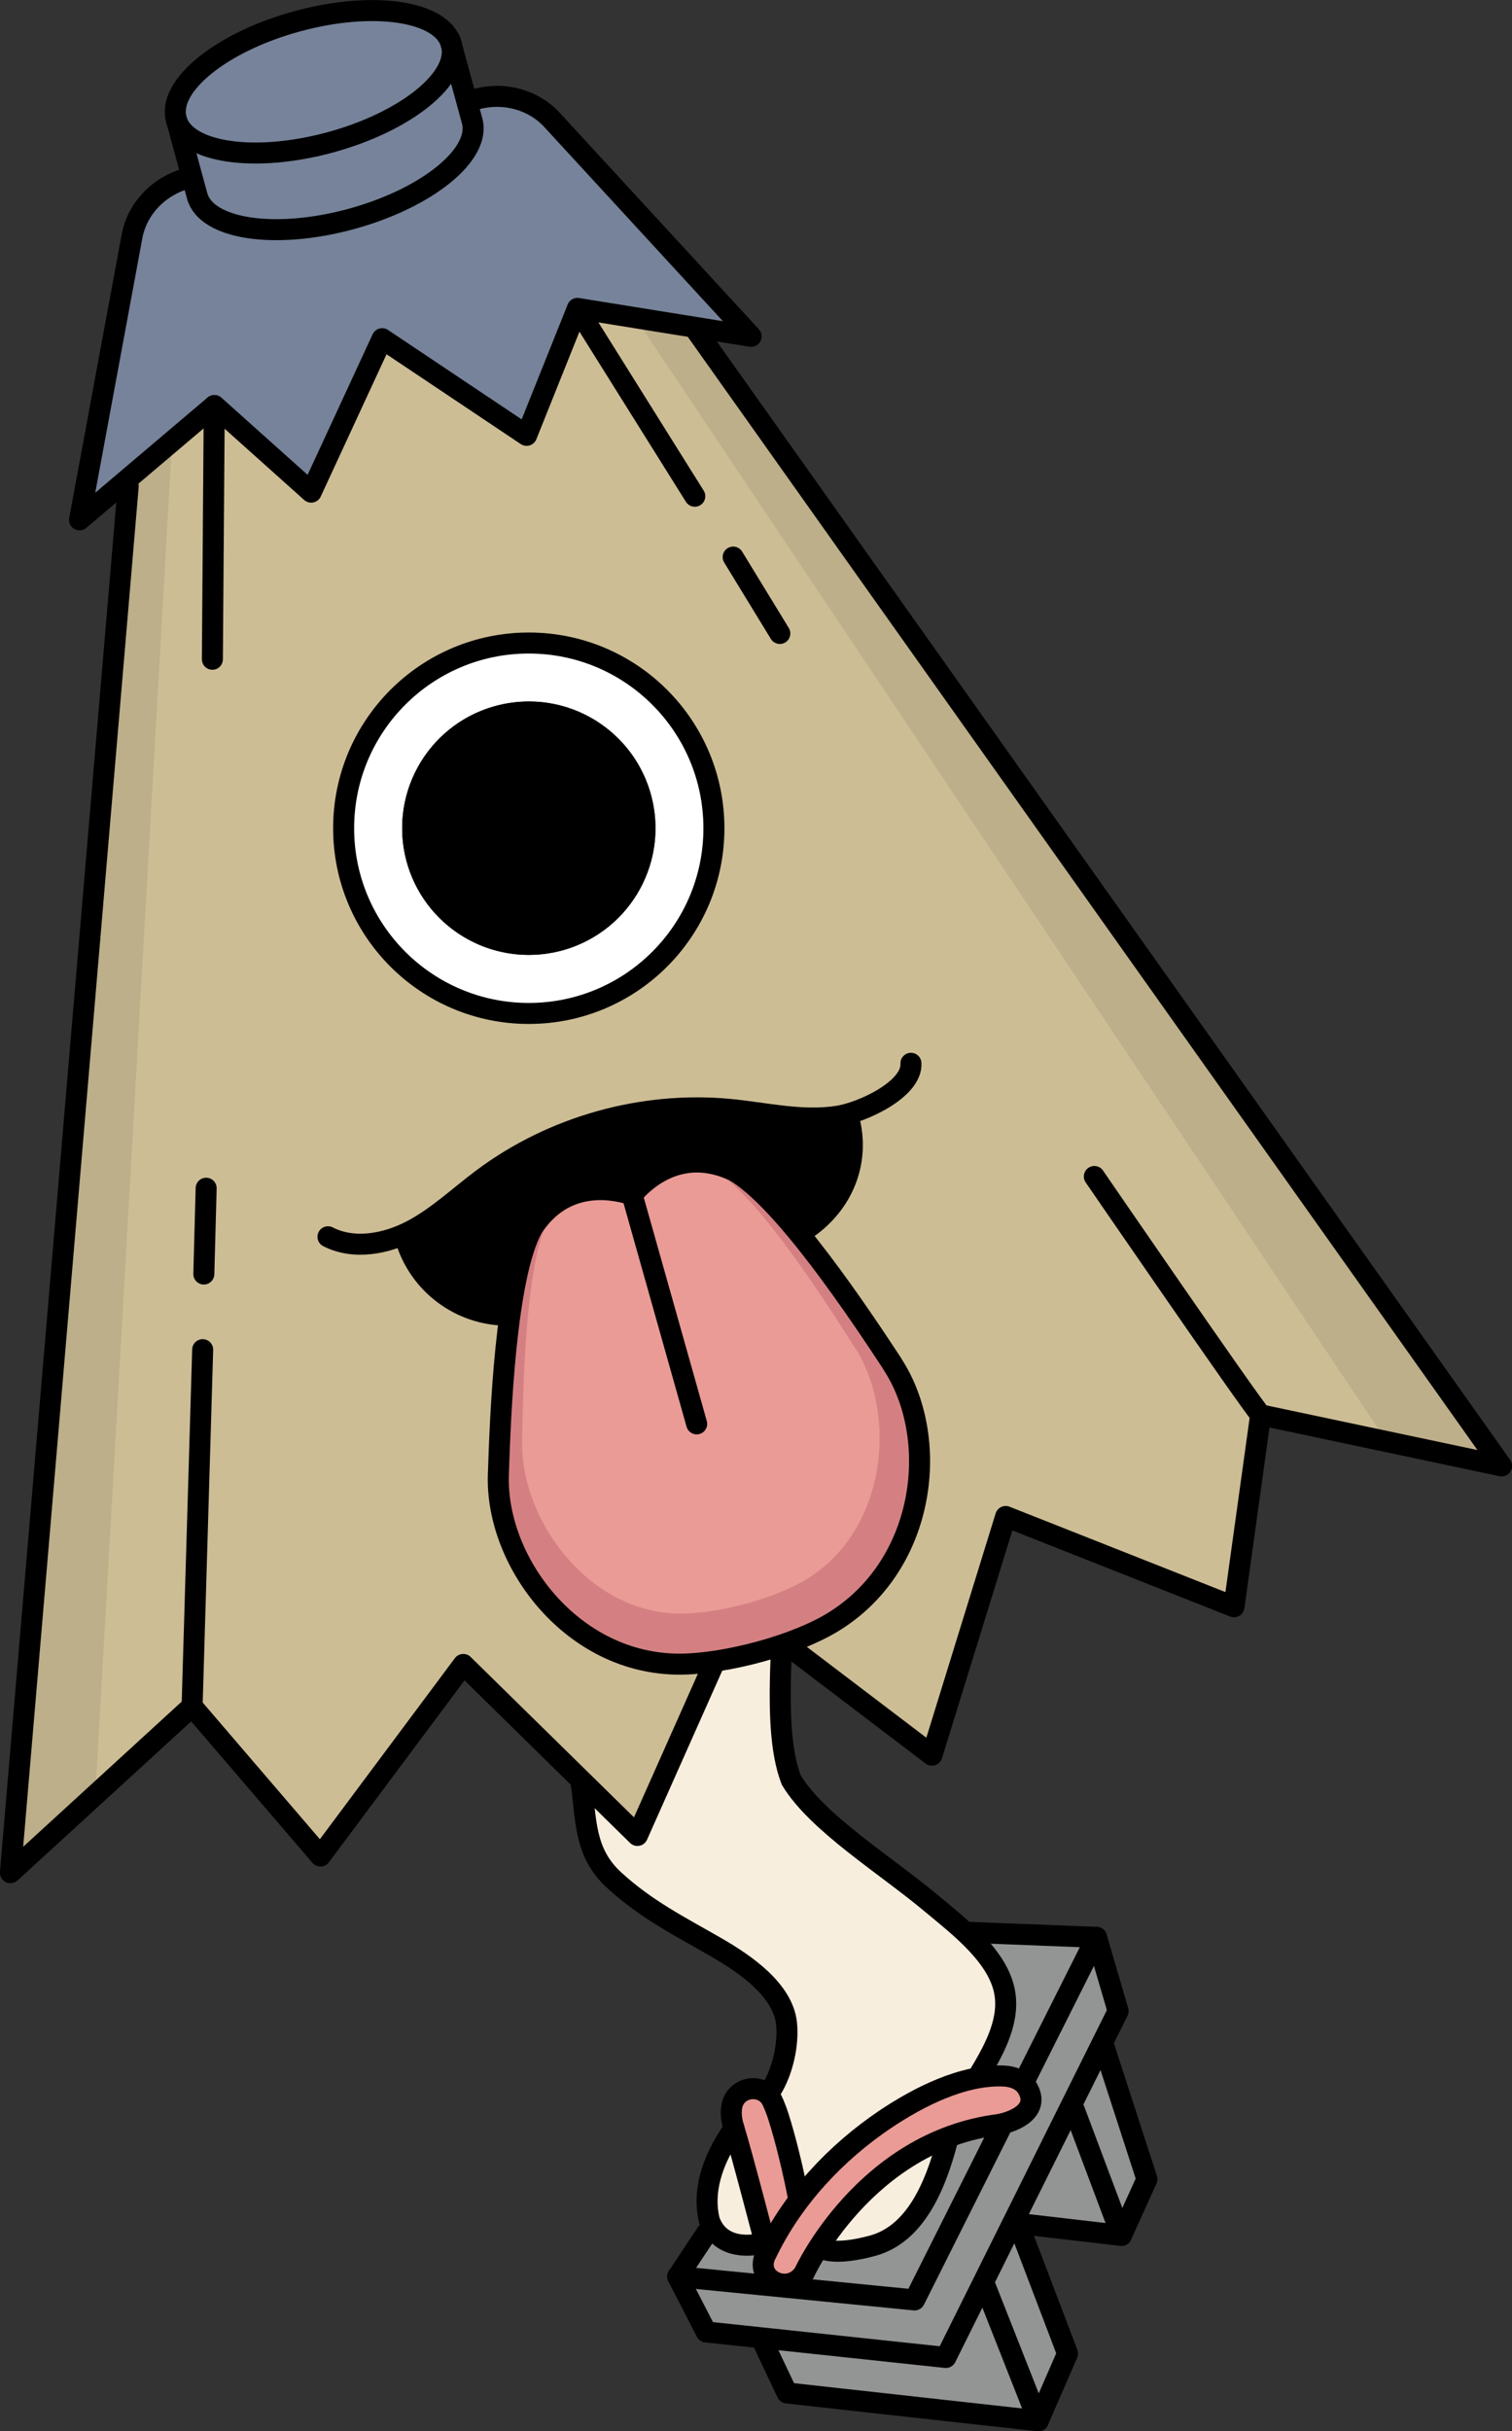
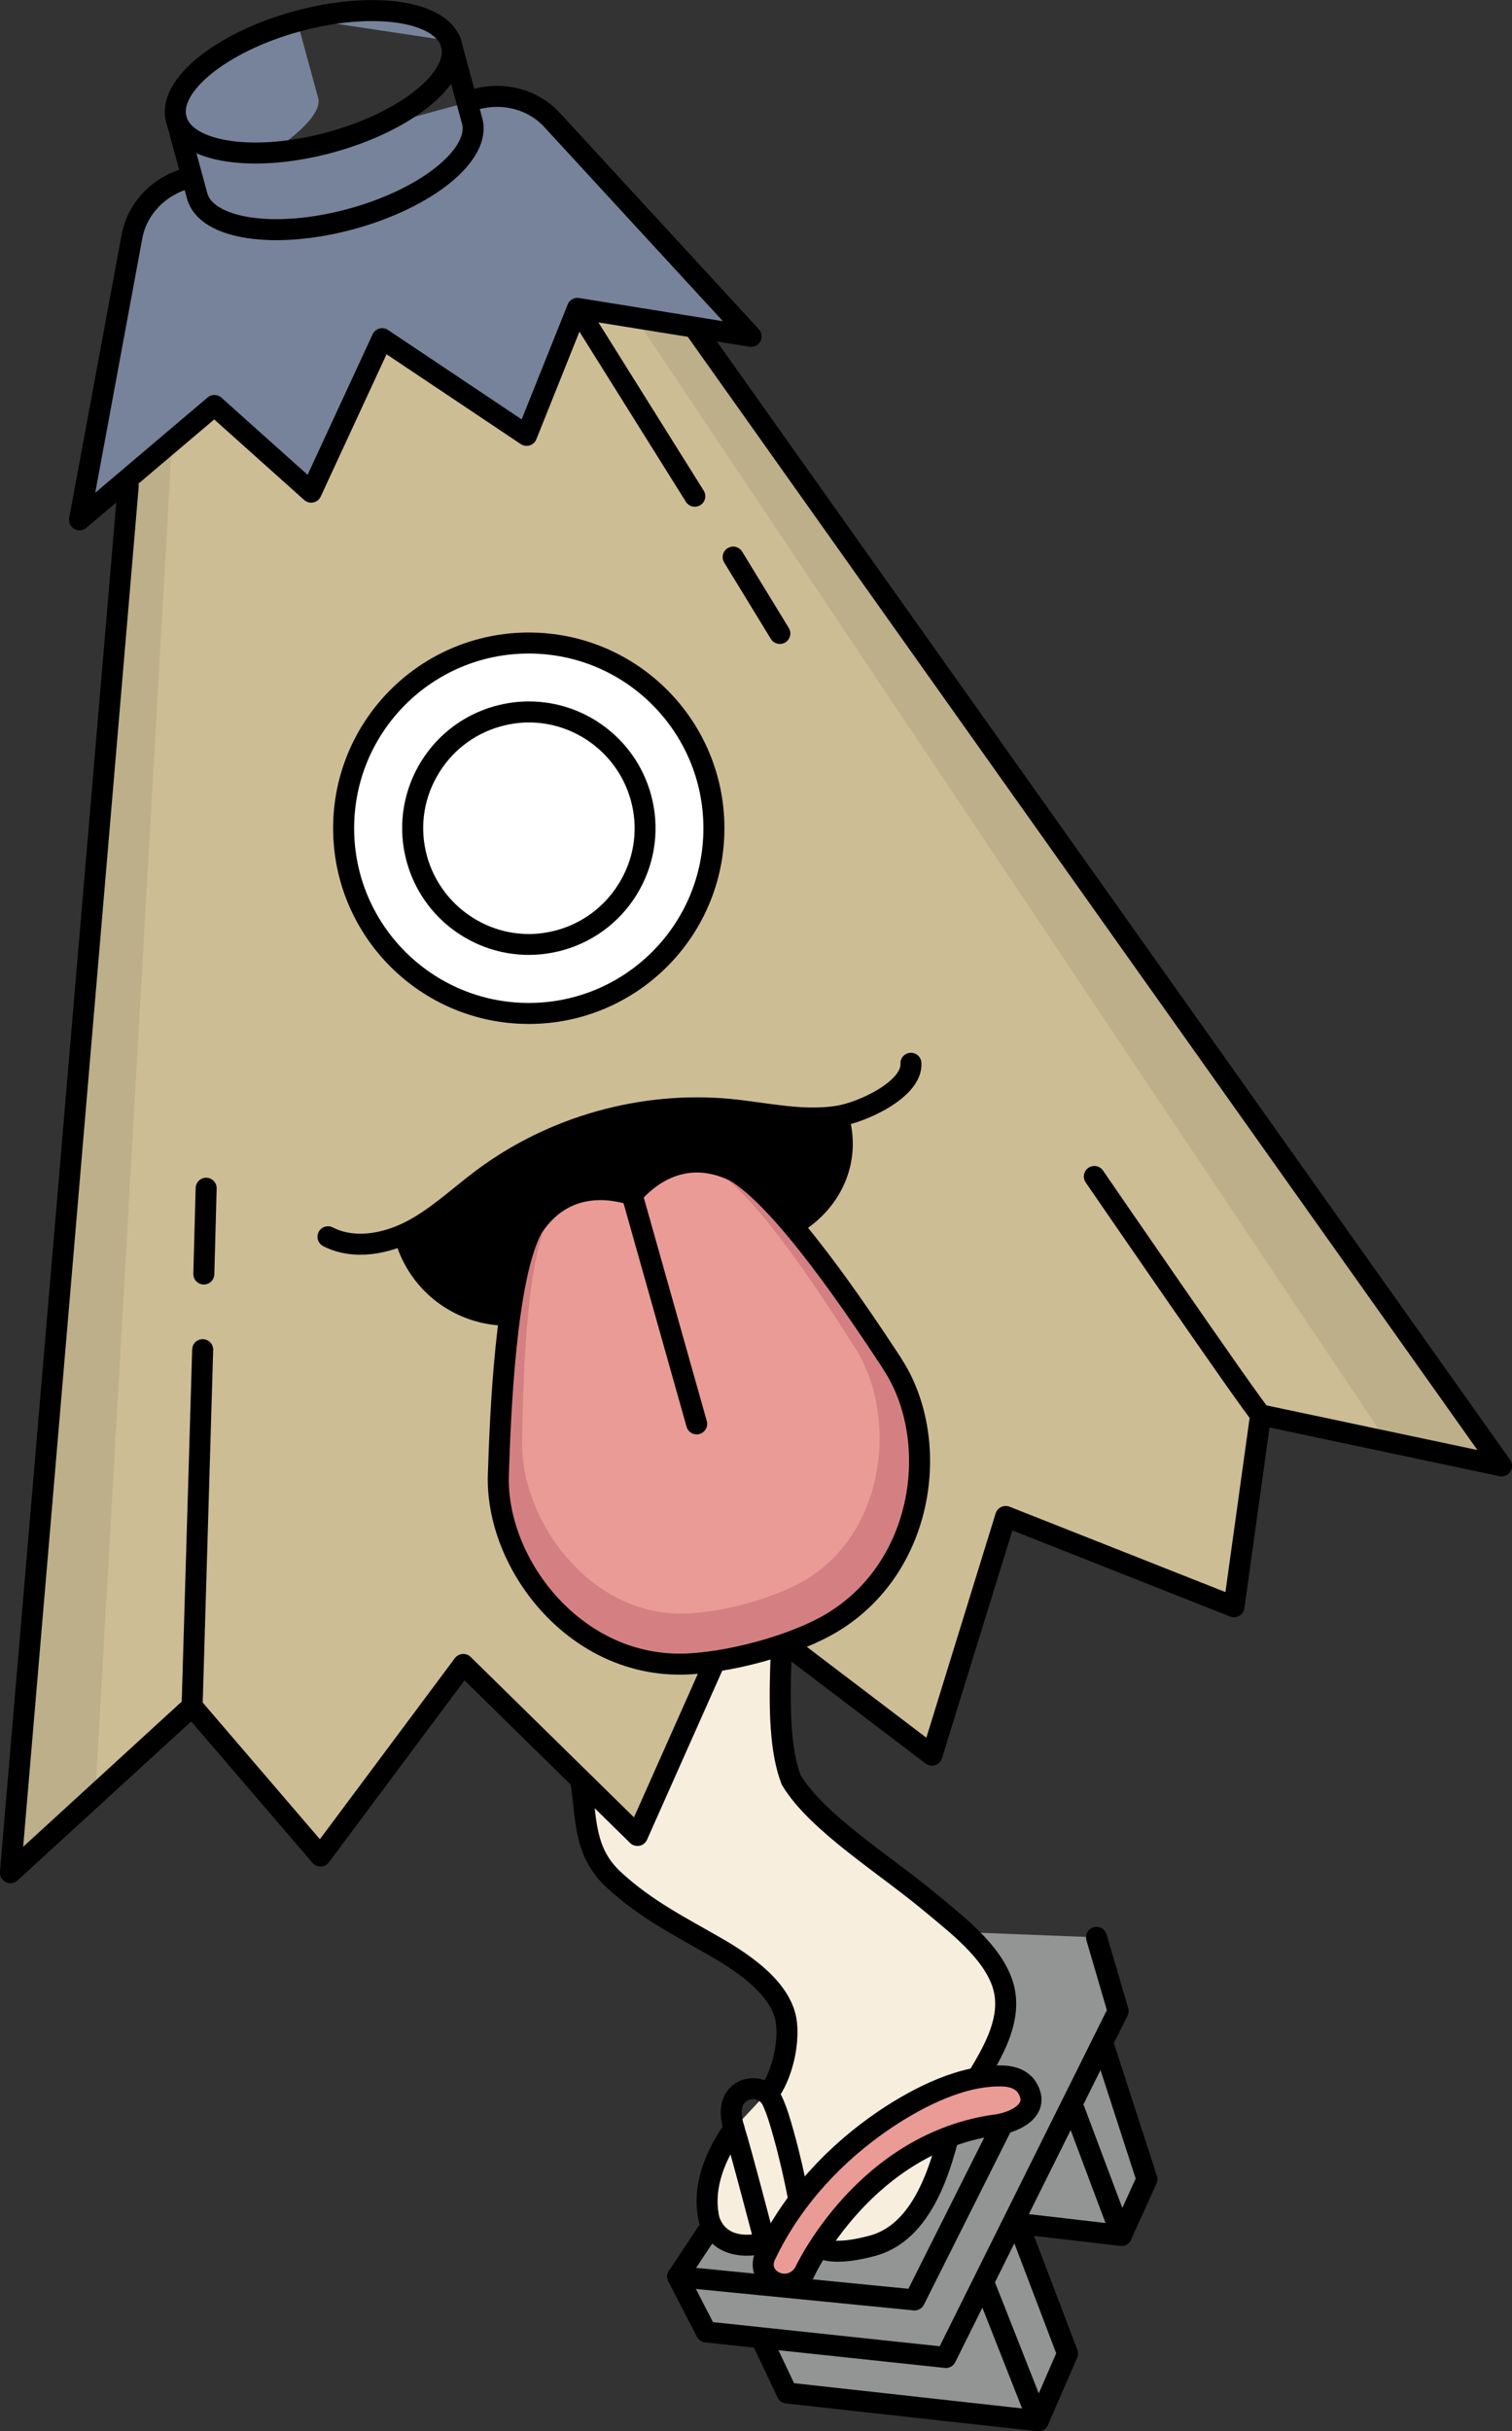
<svg xmlns="http://www.w3.org/2000/svg" id="_レイヤー_1" data-name="レイヤー 1" viewBox="0 0 104.37 167.76">
  <rect x="0" y="0" width="104.37" height="167.76" fill="#333333" stroke="none" />
  <defs>
    <style>
      .cls-1 {
        fill: #76839a;
      }

      .cls-2 {
        fill: #f8eede;
      }

      .cls-3 {
        fill: none;
        stroke: #000;
        stroke-linecap: round;
        stroke-linejoin: round;
        stroke-width: 1.45px;
      }

      .cls-4 {
        fill: #fff;
      }

      .cls-5 {
        fill: #d48083;
      }

      .cls-6 {
        fill: #ea9b96;
      }

      .cls-7 {
        fill: #bcaf89;
      }

      .cls-8 {
        fill: #939494;
      }

      .cls-9 {
        fill: #cdbd95;
      }
    </style>
  </defs>
  <polygon class="cls-8" points="77.41 154.25 79.17 150.37 76.19 141.18 77.2 138.71 75.69 133.68 67.01 133.34 61.47 133.28 48.79 154.06 46.78 157.09 48.76 160.96 52.6 161.47 54.33 165.12 71.67 167.04 73.69 162.4 70.18 153.18 77.41 154.25" />
  <path class="cls-2" d="M40.05,121.96c.39,2.65.24,5.85,2.35,7.78,2.24,2.06,4.53,3.18,7.11,4.67,1.88,1.09,4.53,2.88,4.78,5.2.16,1.47-.27,3.12-1.05,4.35-.63.93-1.83,2.01-2.57,2.93-1.64,2.31-2.17,4.51-1.7,6.35.79,2.18,3.27,1.63,3.27,1.63,0,0,1.45-.19,2.19-.71,0,0,1.39.77,2.27.97,0,0,.8.57,3.53-.17,2.9-.79,3.99-4.09,5.34-7.24.54-1.26,1.3-3.01,1.91-4.38.81-1.8,2.2-3.71,1.89-5.75-.38-2.56-3.22-4.7-5.04-6.22-3.19-2.68-7.91-5.56-9.71-8.54-.75-1.94-.96-6.07-.77-10.2l-14.24,3.88s.23,4.03.43,5.46Z" />
  <polygon class="cls-9" points="42.33 14.63 103.65 101.15 87.02 97.63 85.18 110.87 69.42 104.64 64.33 121.11 54.46 113.61 49.19 114.99 44 126.65 31.98 114.85 22.12 128.07 13.26 117.74 .72 129.22 9.63 24.04 42.33 14.63" />
  <g>
    <g>
      <path class="cls-6" d="M55.53,156.8s4.14-9.02,13.39-10.2c1.24-.22,2.89-1.04,1.99-2.53-.33-.55-.98-.79-1.61-.82-2.83-.13-5.91,1.46-8.17,2.97-3.45,2.32-6.41,5.49-8.22,9.25-1,1.78,1.55,3.04,2.62,1.34Z" />
      <path class="cls-1" d="M32.87,6.87c1.91-.52,3.94.03,5.22,1.43l13.75,14.94-11.99-1.93-3.51,8.76-9.97-6.67-4.9,10.59-6.68-5.98-9.31,7.89,3.62-19.55c.35-1.91,1.84-3.48,3.8-4.01l19.97-5.44Z" />
      <g>
        <circle class="cls-4" cx="36.5" cy="57.15" r="12.78" />
-         <circle cx="36.5" cy="57.15" r="8.74" />
      </g>
    </g>
    <path d="M55.26,85.06c2.76-1.66,4.25-4.8,3.34-8.05l-.81.02c-2.46.37-4.94-.24-7.41-.48-6.02-.58-12.23,1.16-17.06,4.79-1.61,1.21-3.09,2.62-4.87,3.56l-.46.38c.92,3.25,3.88,5.49,7.09,5.47,3.54-.11,6.9-.2,10.66-1.23,3.77-1.03,7.44-3.03,9.52-4.46Z" />
-     <path class="cls-6" d="M53.02,155.55s-1.86-7.12-2.35-8.66c-.25-.78-.36-1.84.34-2.42.73-.6,1.86-.41,2.28.45.35.73.58,1.56.8,2.34.41,1.47.9,3.1,1.2,4.6" />
  </g>
  <path class="cls-5" d="M61.6,94.11c-2.16-3.28-7.52-11.38-10.92-13.31-3.6-1.7-6.09.52-7.05,1.64-1.4-.45-4.69-1.05-6.87,2.28-1.88,3.42-2.23,13.13-2.36,17.05-.19,6.05,5.14,13.1,12.57,13.06,3.1-.02,8.01-1.29,10.72-3.02,6.28-4,7.23-12.64,3.9-17.7Z" />
  <path class="cls-6" d="M59.02,93.01c-1.88-2.96-6.55-10.28-9.45-12.06-3.08-1.57-5.16.38-5.96,1.37-1.2-.43-4-1-5.8,1.94-1.55,3.04-1.71,11.71-1.77,15.22-.08,5.41,4.55,11.79,10.86,11.86,2.63.03,6.78-1.05,9.06-2.55,5.27-3.49,5.96-11.21,3.07-15.78Z" />
-   <path class="cls-1" d="M31.05,2.82c-.89-2.12-5.48-2.73-10.53-1.36-5.24,1.43-8.98,4.46-8.35,6.77l1.44,5.29c.63,2.31,5.39,3.02,10.63,1.59s8.98-4.46,8.35-6.77l-1.51-5.53h-.03Z" />
+   <path class="cls-1" d="M31.05,2.82c-.89-2.12-5.48-2.73-10.53-1.36-5.24,1.43-8.98,4.46-8.35,6.77l1.44,5.29s8.98-4.46,8.35-6.77l-1.51-5.53h-.03Z" />
  <polygon class="cls-7" points=".72 129.22 8.77 32.75 11.89 30.17 6.62 123.12 .72 129.22" />
  <polygon class="cls-7" points="48.08 22.75 103.65 101.15 95.36 98.92 43.98 22.12 48.08 22.75" />
  <g>
    <path class="cls-3" d="M12.17,8.23l1.44,5.29c.63,2.31,5.39,3.02,10.63,1.59s8.98-4.46,8.35-6.77l-1.51-5.53" />
    <ellipse class="cls-3" cx="21.66" cy="5.64" rx="9.84" ry="4.33" transform="translate(-.72 5.9) rotate(-15.25)" />
    <g>
      <g>
        <path class="cls-3" d="M53.23,144.2c.78-1.23,1.22-3.12,1.06-4.59-.25-2.32-2.9-4.11-4.78-5.2-2.58-1.49-4.87-2.62-7.11-4.67-2.11-1.93-1.91-4.16-2.3-6.81" />
        <path class="cls-3" d="M67.48,143.34c1.02-1.69,2.2-3.71,1.89-5.75-.38-2.56-3.22-4.7-5.04-6.22-3.19-2.68-7.91-5.56-9.71-8.54-.75-1.94-.88-4.83-.68-8.96" />
        <polyline class="cls-3" points="46.78 157.09 48.75 160.91 65.29 162.67 77.18 138.77 75.69 133.68" />
        <polyline class="cls-3" points="70.18 153.18 73.69 162.4 71.67 167.04 67.92 157.53" />
        <polyline class="cls-3" points="71.67 167.04 54.33 165.12 52.6 161.47" />
        <polyline class="cls-3" points="76.19 141.18 79.17 150.37 77.41 154.25 74.16 145.6" />
        <line class="cls-3" x1="77.41" y1="154.25" x2="70.26" y2="153.42" />
        <path class="cls-3" d="M55.53,156.8s4.14-9.02,13.39-10.2c1.24-.22,2.89-1.04,1.99-2.53-.33-.55-.98-.79-1.61-.82-2.83-.13-5.91,1.46-8.17,2.97-3.45,2.32-6.41,5.49-8.22,9.25-1,1.78,1.55,3.04,2.62,1.34Z" />
        <path class="cls-3" d="M56.7,155.13s.8.57,3.53-.17c2.9-.79,4.32-3.99,5.18-7.31" />
        <path class="cls-3" d="M52.24,154.86s-2.48.56-3.27-1.63c-.47-1.84.06-4.04,1.7-6.35" />
      </g>
      <path class="cls-3" d="M12.91,12.31c-1.96.53-3.45,2.1-3.8,4.01l-3.62,19.55,9.31-7.89,6.68,5.98,4.9-10.59,9.97,6.67,3.51-8.76,11.99,1.93-13.75-14.94c-1.28-1.39-3.31-1.95-5.22-1.43" />
      <g>
        <g>
          <path class="cls-3" d="M22.64,85.34c1.79.92,4.02.5,5.8-.44,1.78-.94,3.26-2.36,4.87-3.56,4.84-3.62,11.05-5.36,17.06-4.79,2.47.24,4.95.85,7.41.48,1.76-.26,5.21-1.88,5.1-3.66" />
          <path class="cls-3" d="M61.6,94.11c-2.16-3.28-7.52-11.38-10.92-13.31-3.6-1.7-6.09.52-7.05,1.64-1.4-.45-4.69-1.05-6.87,2.28-1.88,3.42-2.23,13.13-2.36,17.05-.19,6.05,5.14,13.1,12.57,13.06,3.1-.02,8.01-1.29,10.72-3.02,6.28-4,7.23-12.64,3.9-17.7Z" />
          <line class="cls-3" x1="43.63" y1="82.44" x2="48.09" y2="98.25" />
        </g>
        <g>
          <circle class="cls-3" cx="36.5" cy="57.15" r="12.78" />
          <path d="M36.51,49.85h0c3.25,0,6.13,2.19,7.02,5.32.53,1.88.3,3.84-.66,5.54s-2.51,2.93-4.38,3.46c-.65.18-1.32.28-1.98.28-3.25,0-6.13-2.19-7.02-5.32-.53-1.88-.3-3.84.66-5.54.95-1.7,2.51-2.93,4.38-3.46.65-.18,1.32-.28,1.98-.28M36.51,48.4c-.79,0-1.58.11-2.38.33-4.65,1.31-7.35,6.14-6.04,10.79,1.09,3.85,4.59,6.37,8.41,6.37.79,0,1.58-.11,2.38-.33,4.65-1.31,7.35-6.14,6.04-10.79-1.09-3.85-4.59-6.37-8.41-6.37h0Z" />
        </g>
      </g>
      <line class="cls-3" x1="13.26" y1="117.74" x2="13.99" y2="93.13" />
      <line class="cls-3" x1="14.07" y1="87.91" x2="14.23" y2="81.99" />
      <line class="cls-3" x1="39.86" y1="21.3" x2="47.96" y2="34.24" />
      <line class="cls-3" x1="50.61" y1="38.44" x2="53.83" y2="43.71" />
      <path class="cls-3" d="M87.02,97.63c-.84-.95-11.48-16.45-11.48-16.45" />
-       <line class="cls-3" x1="14.79" y1="27.99" x2="14.66" y2="45.49" />
    </g>
    <polyline class="cls-3" points="54.46 113.61 64.33 121.11 69.42 104.64 85.18 110.87 87.02 97.63 103.65 101.15 48.08 22.84" />
    <polyline class="cls-3" points="8.85 33.54 .72 129.22 13.26 117.74 22.12 128.07 31.98 114.85 44 126.65 49.19 114.99" />
    <path class="cls-3" d="M35.07,90.75c-3.22.02-6.18-2.1-7.1-5.35" />
-     <path class="cls-3" d="M58.56,77.07c.92,3.25-.54,6.33-3.3,7.99" />
    <path class="cls-3" d="M52.9,155.12s-1.74-6.69-2.23-8.23c-.25-.78-.36-1.84.34-2.42.73-.6,1.86-.41,2.28.45.35.73.58,1.56.8,2.34.41,1.47.75,2.96,1.04,4.46" />
-     <polyline class="cls-3" points="70.78 143.46 75.69 133.68 67.01 133.34" />
    <polyline class="cls-3" points="48.79 154.06 46.78 157.09 63.13 158.7 69.19 146.62" />
  </g>
</svg>